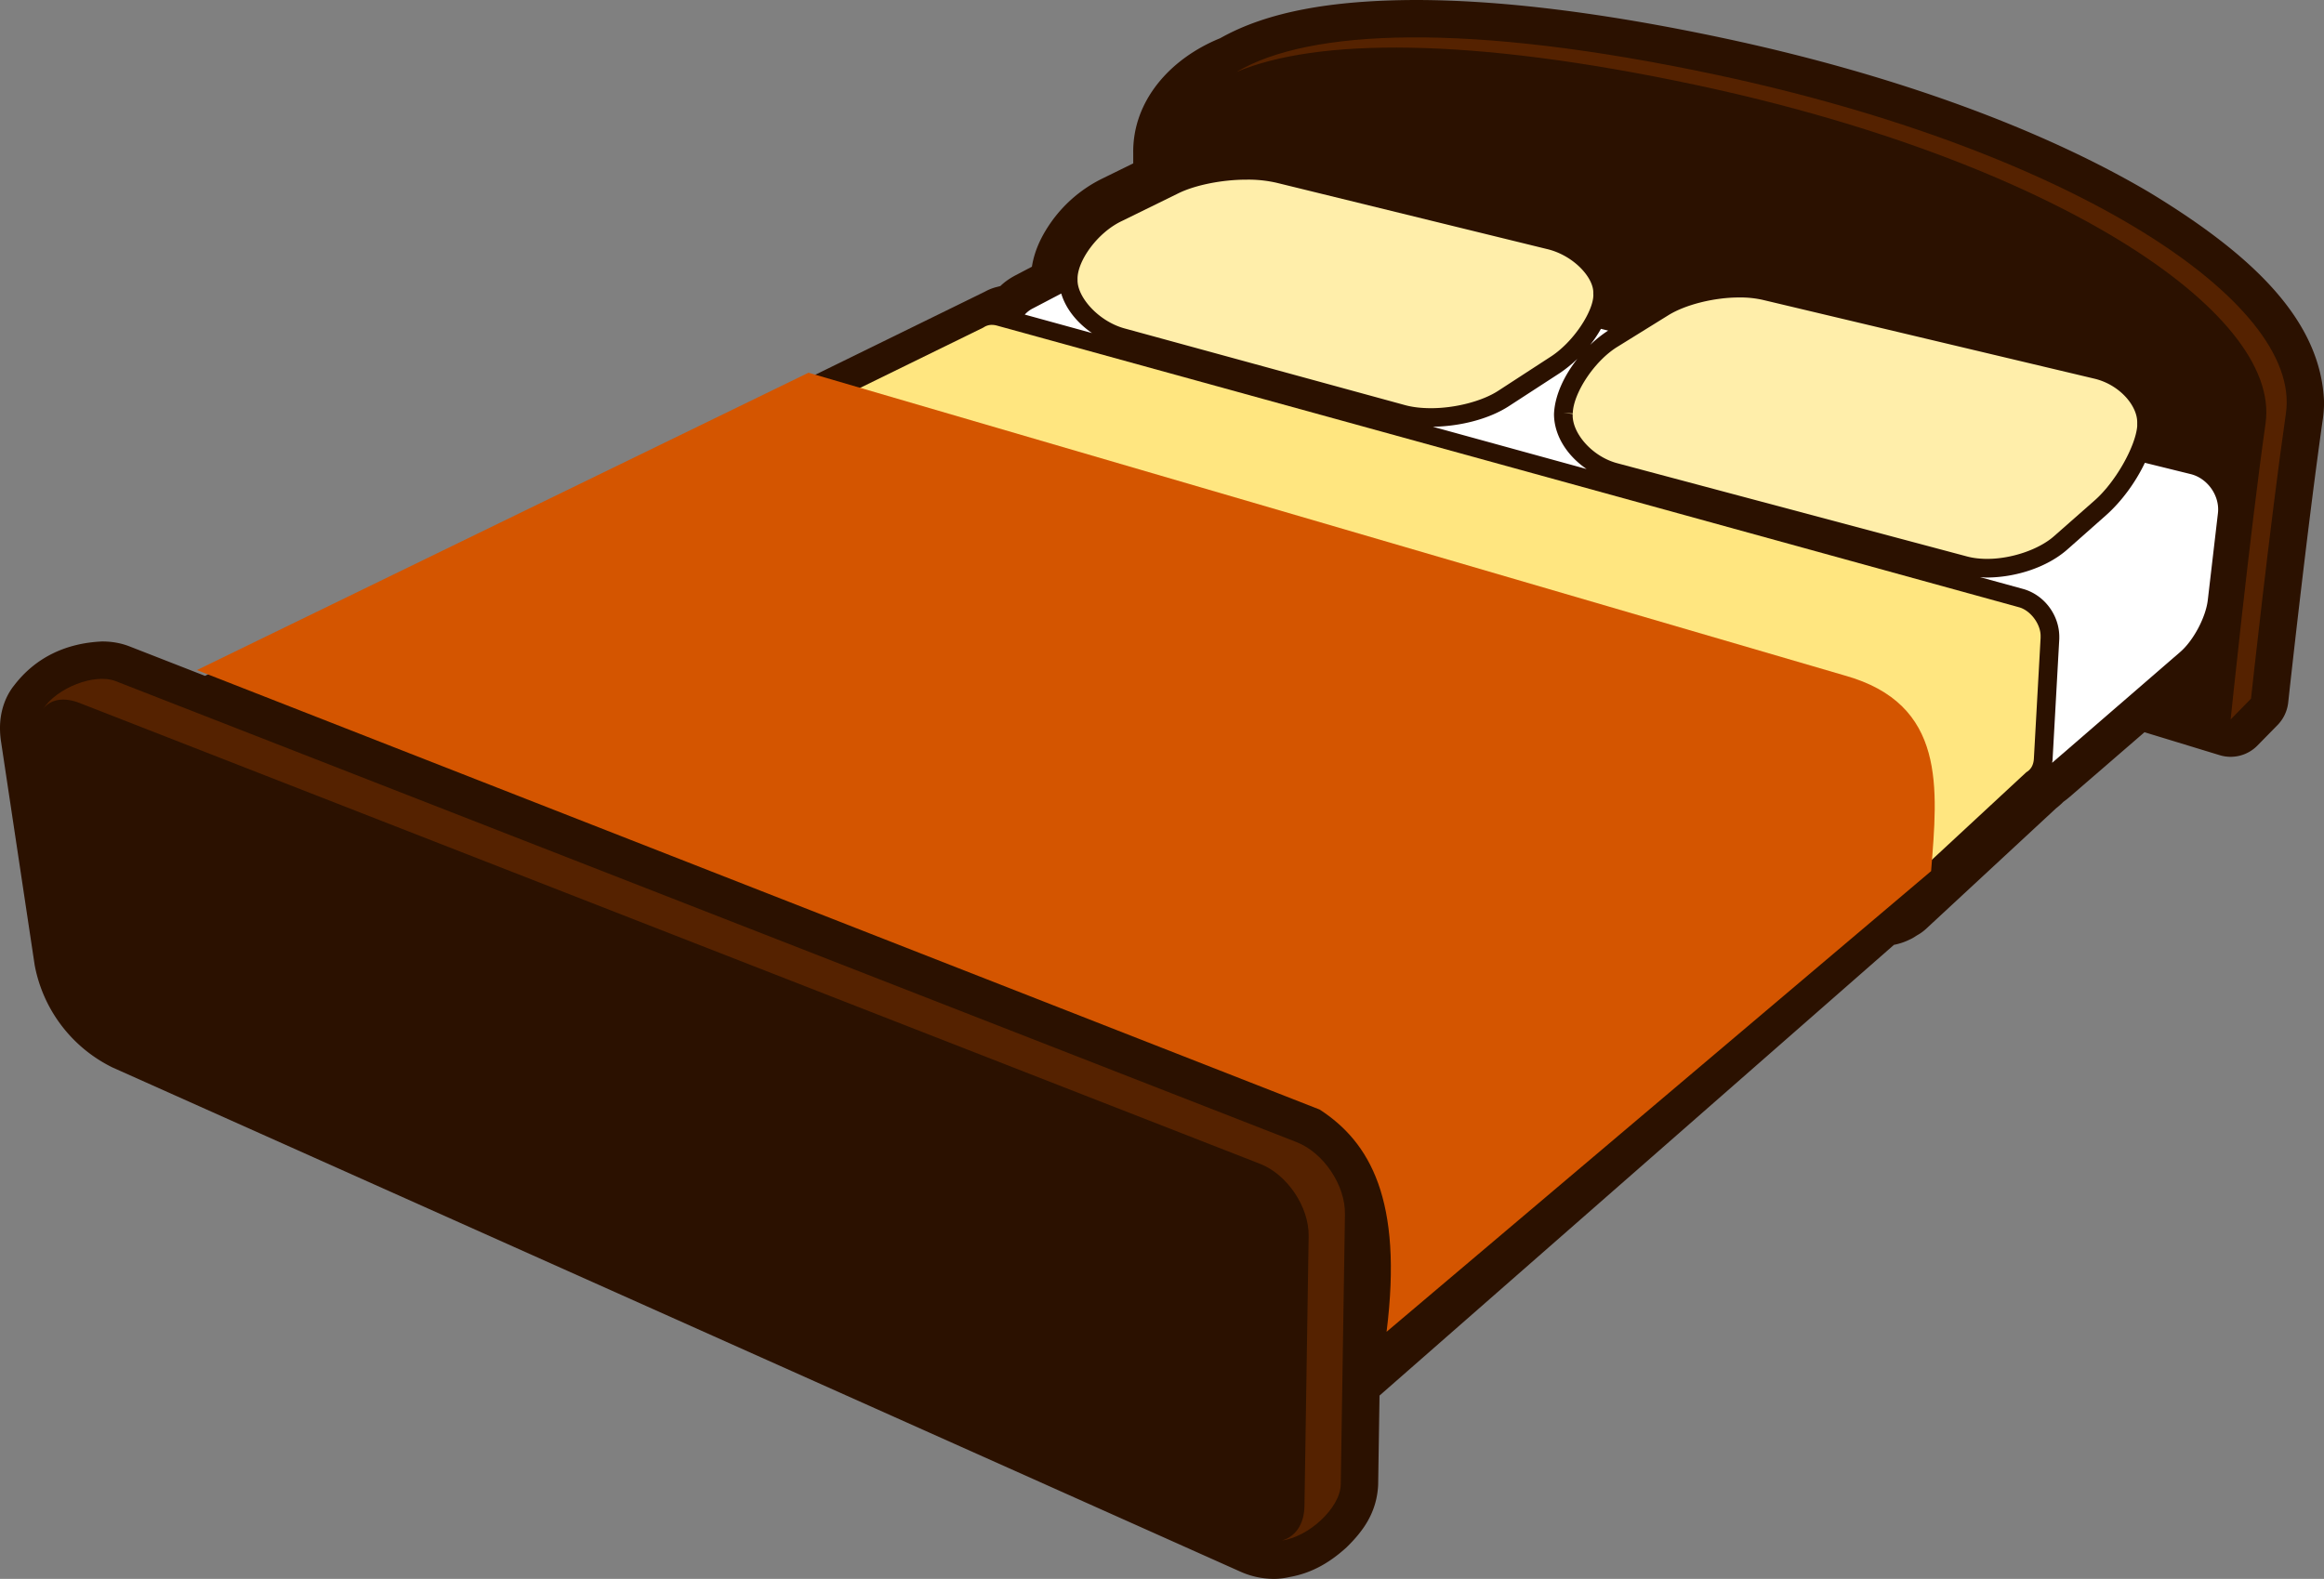
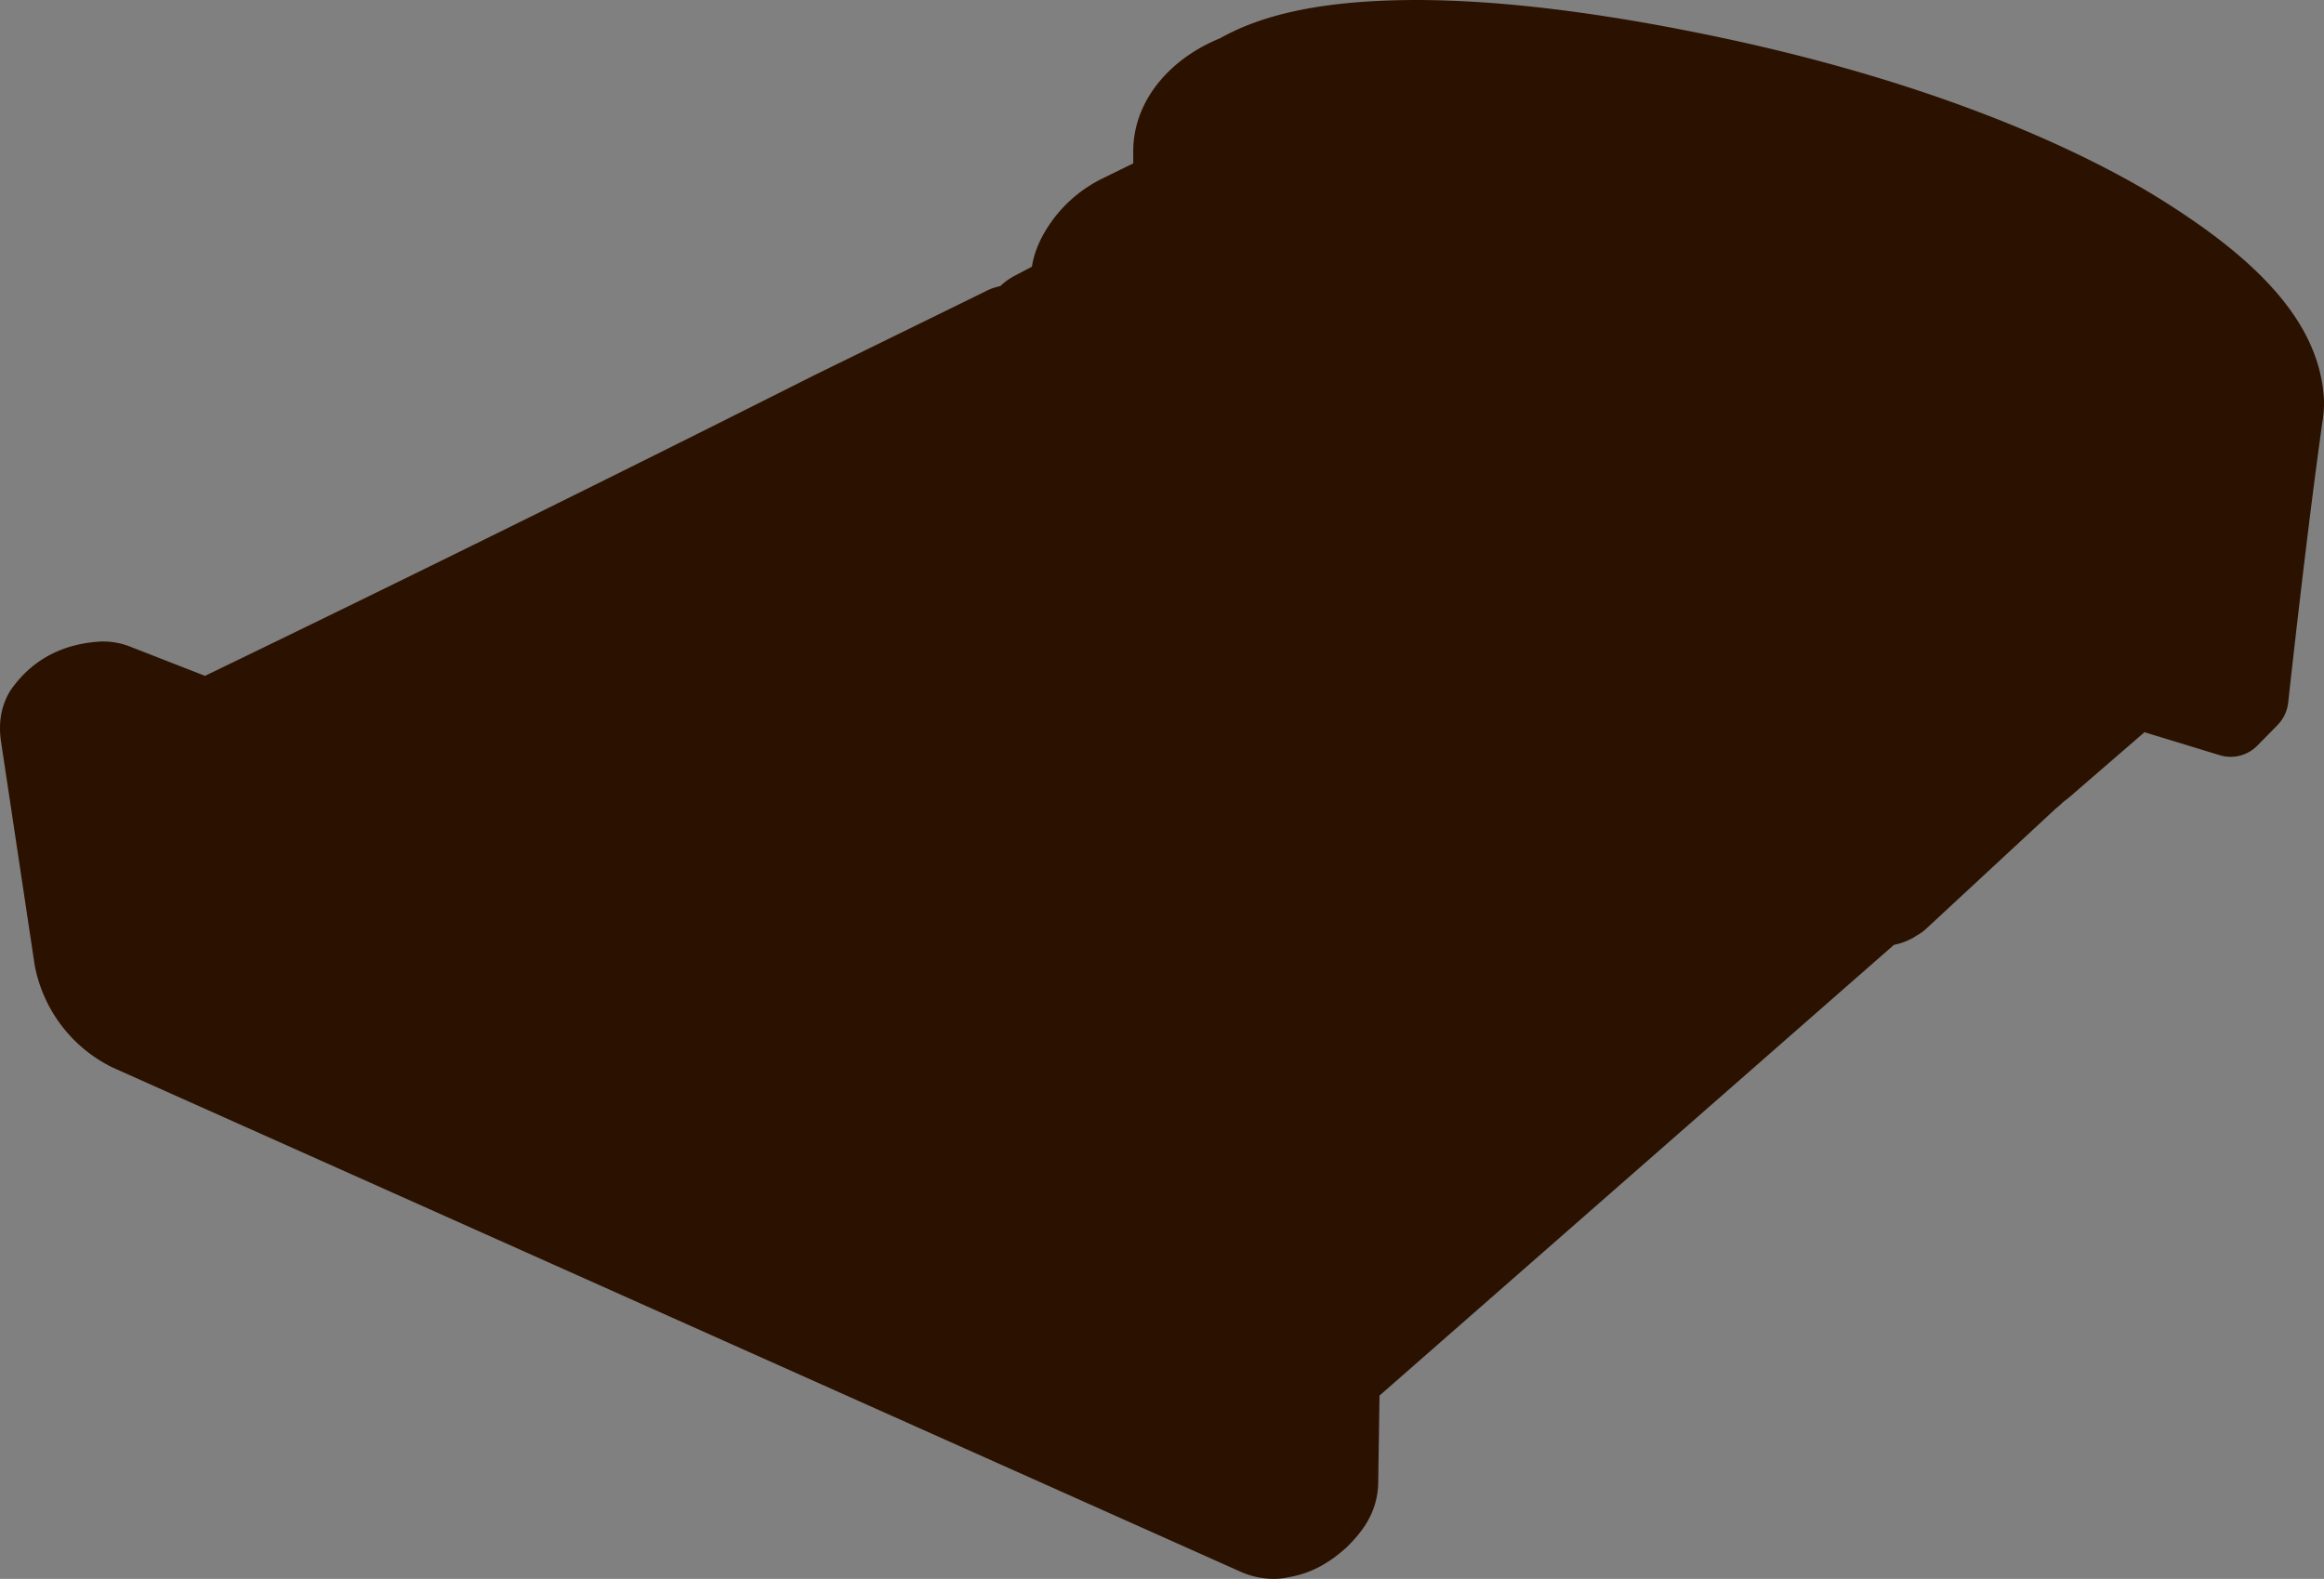
<svg xmlns="http://www.w3.org/2000/svg" version="1.0" viewBox="0 0 124.377 84.52">
  <rect x="0" y="0" width="124.377" height="84.52" fill="#808080" stroke="none" />
  <path d="M92.289 2.052c9.341 1.994 17.141 4.941 22.731 8.239 5.51 3.338 9.2 6.843 9.36 11.232 0 .284-.02.575-.06.875-.85 5.926-1.86 15.206-1.86 15.22a2.05 2.05 0 01-.56 1.186l-1.09 1.11c-.52.531-1.3.73-2.01.513l-4.03-1.23-4.01 3.467a3.83 3.83 0 01-.32.25c-.08.074-.12.118-.15.143-.05.046-.14.125-.26.22l-6.98 6.473a2.38 2.38 0 01-.44.312c-.06.037-.11.071-.16.102-.11.07-.2.112-.25.133a3.277 3.277 0 01-.84.282c-.02.024-.05.048-.08.072L73.83 74.707l-.073 4.777c-.073 1.535-.854 2.524-1.686 3.343-.835.763-1.808 1.373-3.04 1.591-.257.06-.546.102-.859.102h-.021a4.396 4.396 0 01-1.785-.395L6.025 57.145a7.672 7.672 0 01-4.17-5.487L.058 39.714A4.815 4.815 0 010 38.985c-.004-.78.219-1.599.726-2.257l.001.001c1.194-1.582 2.869-2.306 4.735-2.39.465 0 .956.065 1.46.26l4.05 1.581a2263.263 2263.263 0 0032.552-16.066l9.114-4.465.076-.038a2.84 2.84 0 01.312-.147c.24-.091.335-.102.364-.112l.05-.014c.024-.006.056-.015.095-.023.268-.258.547-.437.832-.587l.859-.45c.151-.955.58-1.769 1.11-2.5a7.297 7.297 0 012.604-2.193l1.709-.838v-.543c-.043-2.761 1.928-5.05 4.653-6.158C67.797.639 71.224.012 75.762 0c4.422 0 9.905.641 16.527 2.052" fill="#2b1100" />
-   <path d="M63.052 10.354l-3.008 1.476c-1.326.625-2.408 2.168-2.375 3.131v.024c-.019.93 1.142 2.242 2.566 2.61l14.961 4.092c.396.109.873.164 1.378.164 1.283.004 2.753-.367 3.628-.944l2.741-1.782c1.269-.796 2.343-2.484 2.331-3.347-.006-.053-.002-.076-.004-.076.041-.832-1.062-2.043-2.493-2.374L68.319 9.784l.119-.484-.119.484a6.764 6.764 0 00-1.587-.167h-.028c-1.288 0-2.74.285-3.652.737zM84.17 22.16s-.002.012-.002.045c-.026.985 1.041 2.248 2.415 2.6l18.687 4.982c.31.084.68.13 1.07.13 1.29.006 2.79-.497 3.61-1.234l2.11-1.858c1.15-.989 2.23-2.928 2.32-4.01v-.165c.03-.931-.96-2.073-2.31-2.384l-17.708-4.208a5.414 5.414 0 00-1.269-.134c-1.333-.004-2.895.379-3.82.96l-2.672 1.657c-1.271.762-2.404 2.516-2.429 3.589l-.501-.025.499.055z" fill="#fea" />
-   <path d="M91.873 4.008C78.53 1.164 70.042 1.556 66.179 3.85c4.257-1.793 12.4-1.899 24.605.702C109.75 8.594 122.1 16.676 121.25 22.66s-1.87 15.854-1.87 15.854l1.09-1.111s1.01-9.303 1.87-15.287c.85-5.984-11.5-14.067-30.467-18.108zM69.384 61.137L6.195 36.464c-1.137-.444-3.163.367-3.881 1.48.379-.498 1.075-.652 1.938-.314L67.44 62.303c1.453.567 2.621 2.307 2.597 3.865l-.224 14.454c-.015.984-.494 1.645-1.202 1.841 1.405-.18 3.125-1.732 3.145-3.007l.224-14.454c.025-1.559-1.144-3.298-2.596-3.865z" fill="#520" />
-   <path d="M117.24 25.379l-2.45-.605c-.49 1.034-1.24 2.061-2.07 2.801l-2.1 1.858c-1.09.948-2.75 1.475-4.28 1.483-.12 0-.25-.014-.37-.021l2.33.64c1.11.324 1.9 1.384 1.91 2.536v.124l-.36 6.473c0 .057-.02.108-.02.164l6.85-5.929c.71-.611 1.38-1.873 1.48-2.802l.54-4.626c.11-.929-.55-1.872-1.46-2.096zM86.066 17.698l-.386-.095a6.533 6.533 0 01-.578.86c.302-.286.624-.548.964-.765zM56.796 15.714l-1.5.786a1.472 1.472 0 00-.452.34l3.598.989c-.794-.547-1.4-1.29-1.646-2.115zM83.168 22.206c0-.033 0-.084.006-.152.069-.945.549-1.966 1.247-2.847a7.044 7.044 0 01-.932.757l-2.743 1.782c-1.089.703-2.626 1.077-4.062 1.099l8.229 2.263c-1.022-.699-1.725-1.759-1.745-2.902z" fill="#fff" />
-   <path d="M53.082 17.391a.784.784 0 00-.451.142l-7.825 3.831 56.284 16.749c1.09.342 1.85 1.4 1.87 2.535v.158l-.42 6.009 5.91-5.481.04-.024c.19-.126.34-.342.36-.696l.36-6.461v-.08c.02-.657-.55-1.417-1.18-1.572L53.364 17.432a1.066 1.066 0 00-.282-.041z" fill="#ffe680" />
-   <path d="M43.269 19.953l55.447 16.204c5.474 1.528 4.984 6.036 4.634 10.475L74.207 71.293c.89-7.09-.903-10.155-3.579-11.896L10.537 35.871l32.732-15.918z" fill="#d45500" />
</svg>